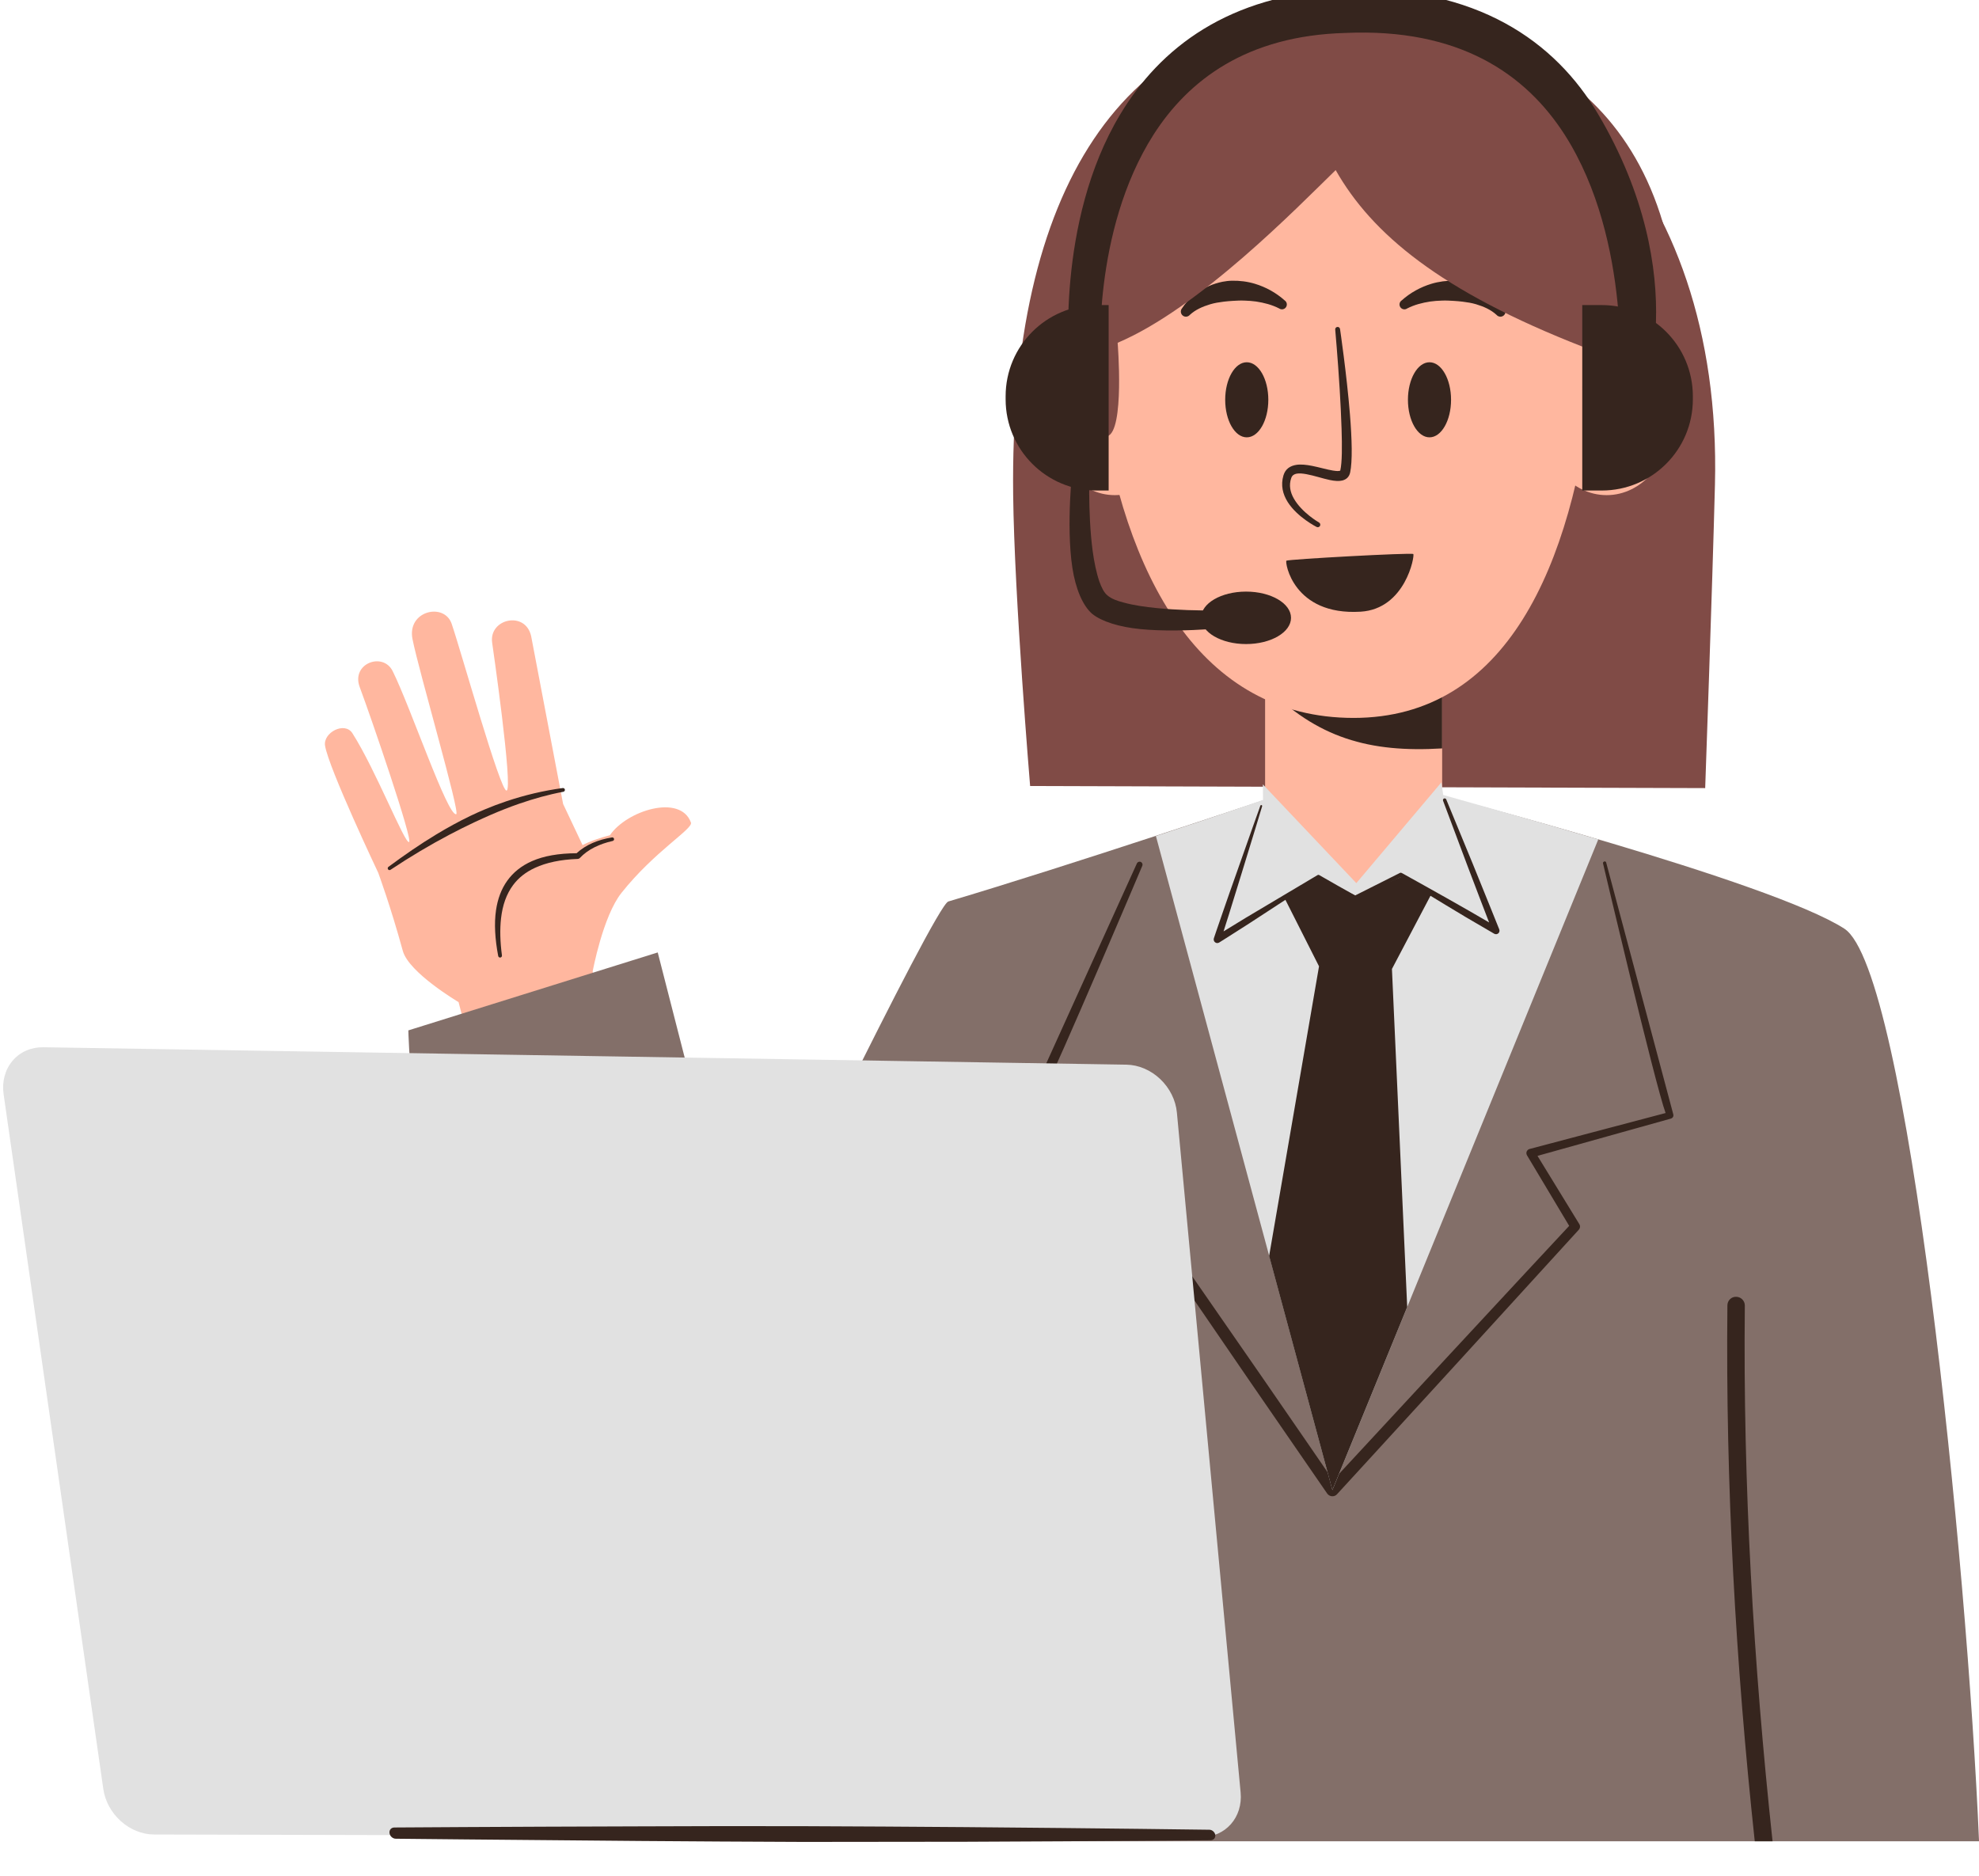
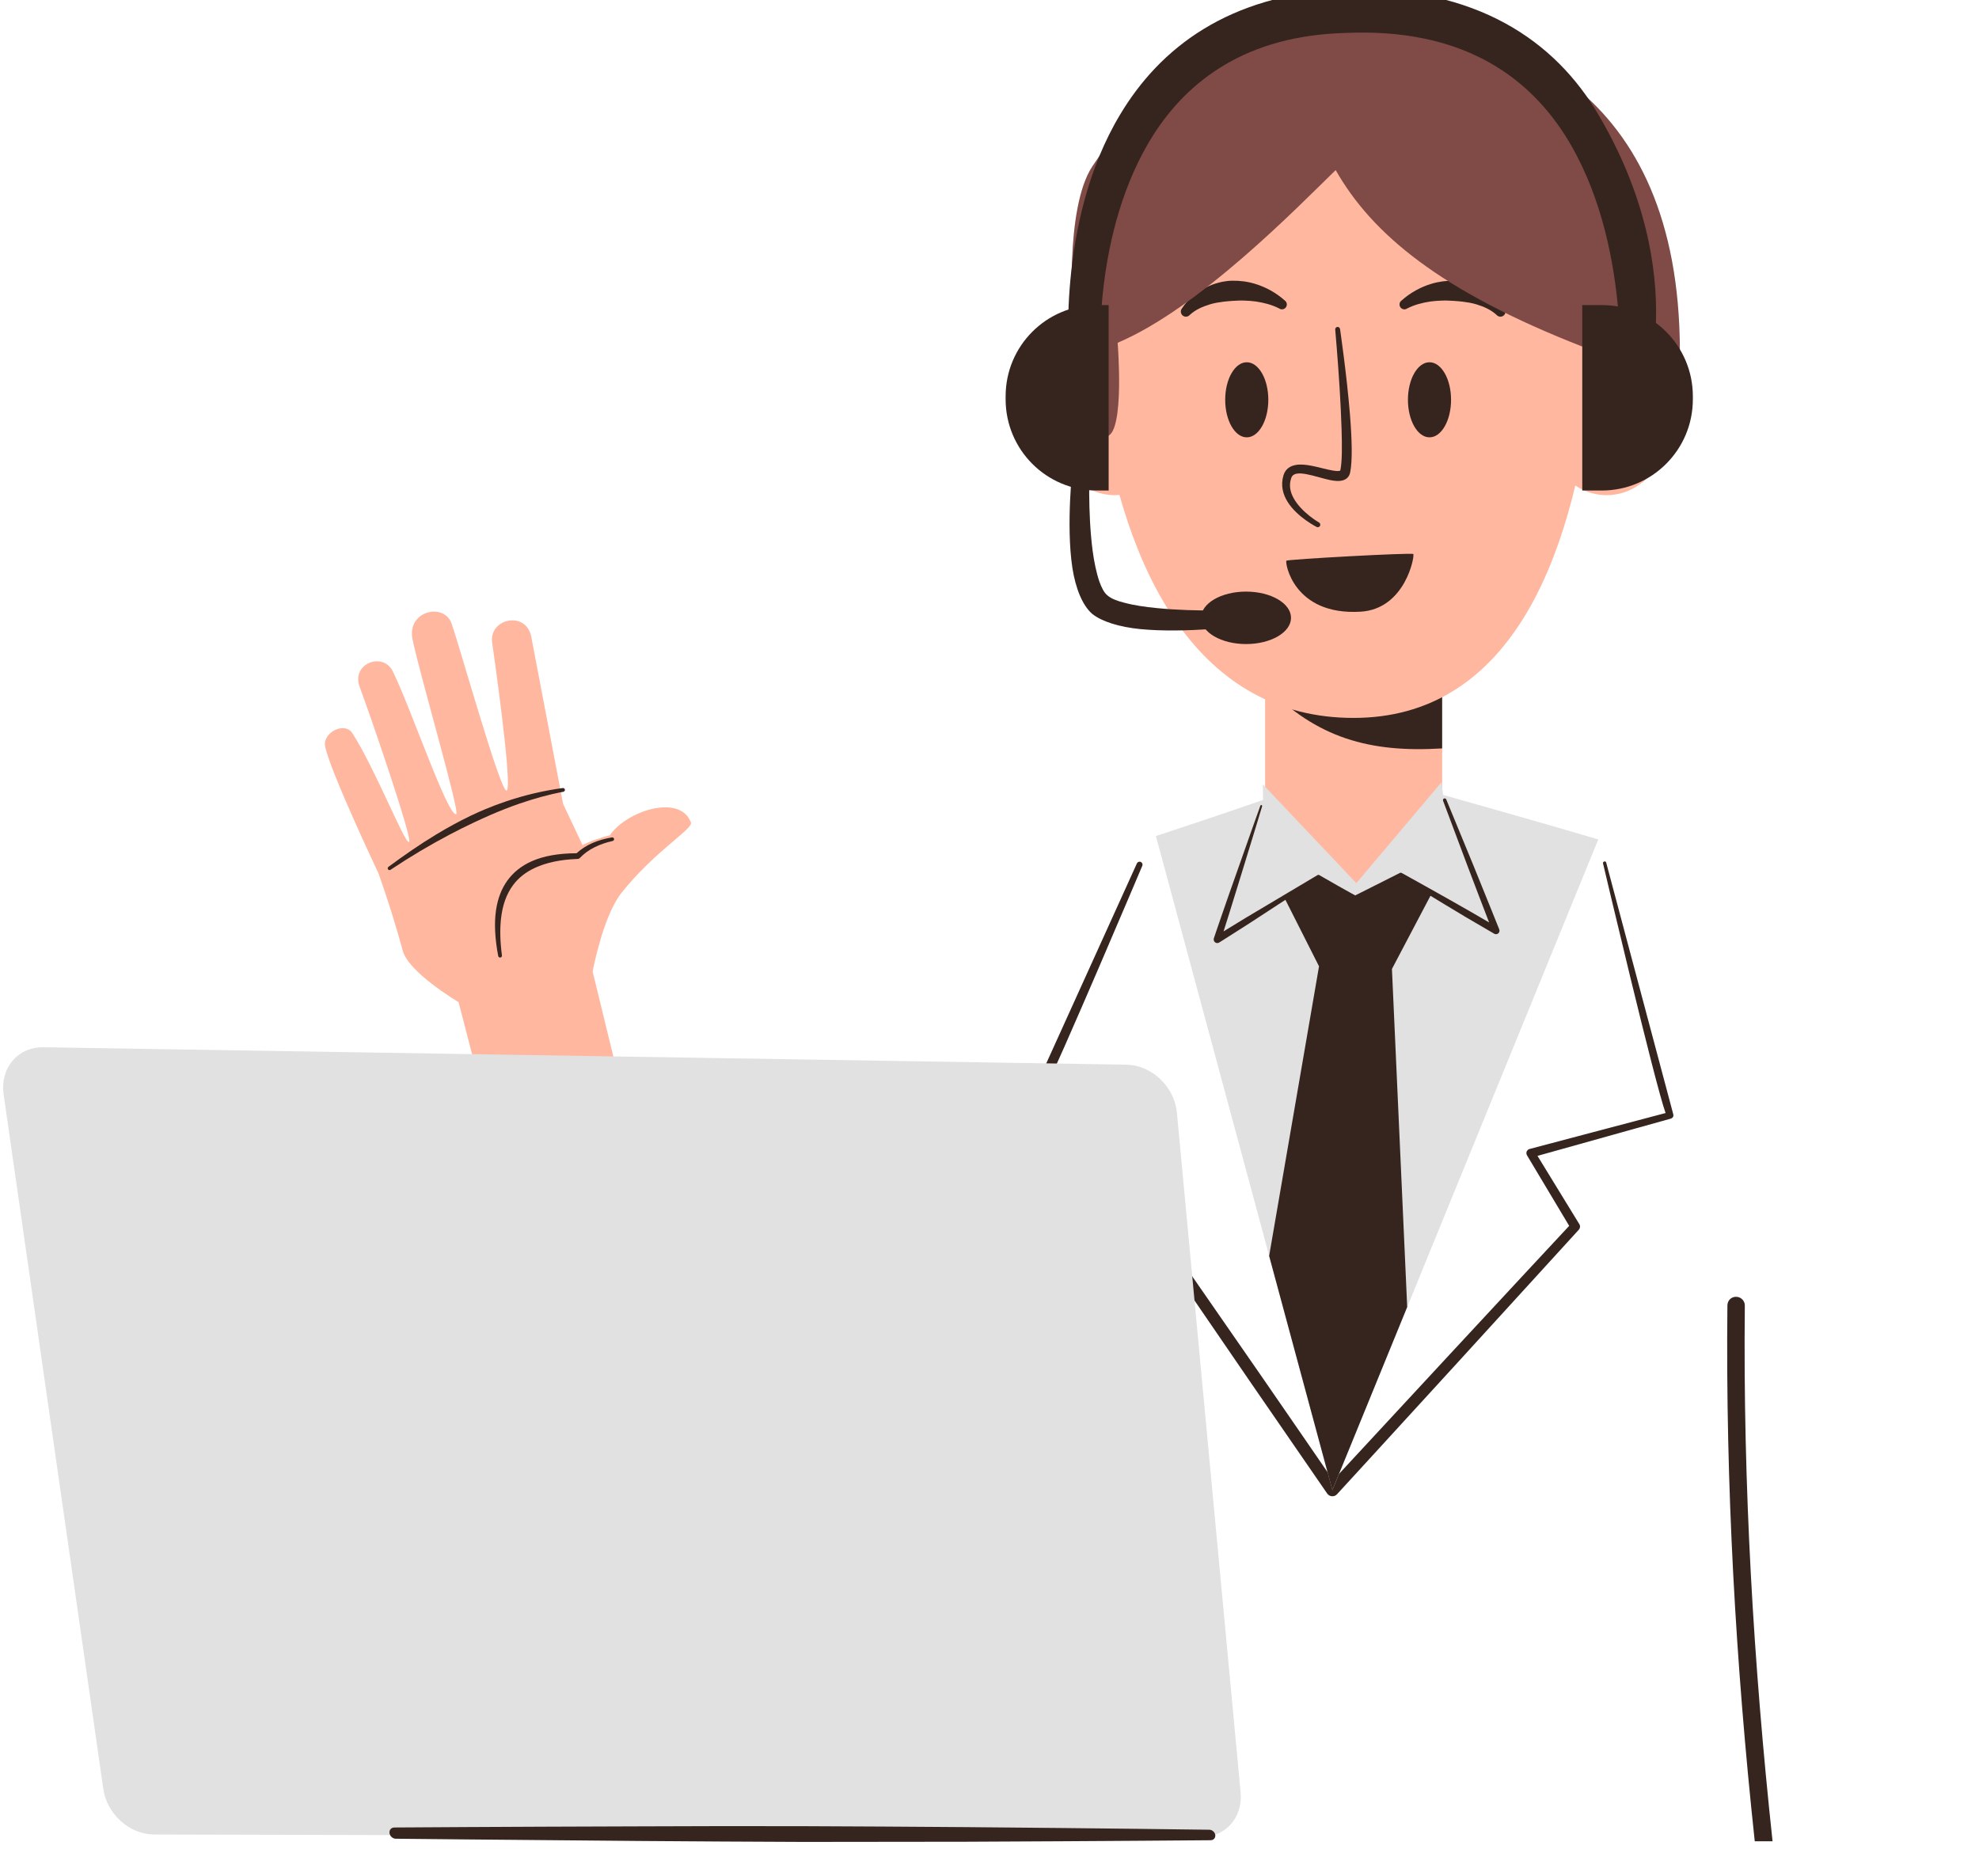
<svg xmlns="http://www.w3.org/2000/svg" clip-rule="evenodd" fill-rule="evenodd" height="1278.4" preserveAspectRatio="xMidYMid meet" stroke-linejoin="round" stroke-miterlimit="2" version="1.0" viewBox="-4.8 -2.7 1348.8 1278.4" width="1348.8" zoomAndPan="magnify">
  <g>
    <g>
      <g id="change1_1">
-         <path d="M168.881,176.193L108.006,176.005C108.006,176.005 106.583,158.989 106.476,149.74C106.158,122.087 116.342,106.449 135.906,106.159C153.26,105.902 170.468,121.068 169.761,148.838C169.526,158.055 168.881,176.193 168.881,176.193Z" fill="#804b46" transform="translate(-119.02 -797.2) scale(7.558)" />
-       </g>
+         </g>
      <g>
        <g id="change2_3">
          <path d="M21400,18205L21387,16837C21387,16837 20948.4,16405 20943,16164C20932,15672.9 20890.3,15293.7 20890.3,15293.7C20890.3,15293.7 20648.5,14090.1 20668.3,13844C20679.7,13702.1 20934.8,13640.4 20983.2,13785.2C21130.9,14226.8 21238.6,15066 21288.3,15055C21334.2,15044.8 21219.3,13696.1 21177.6,13326.9C21147.5,13060.4 21509.2,13020.1 21559.2,13246.8C21651.5,13664.9 21752.3,14893.6 21847.3,14889C21893.7,14886.8 21829.4,13326.2 21846.6,12967.8C21861.3,12658.9 22270.1,12667.6 22290.8,12909.8C22317.8,13225 22361.5,14772.9 22428.3,14775C22502.5,14777.3 22660.3,13211 22660.3,13211C22685.7,12952.8 23087.7,12960.9 23080.3,13243L22978,15059L23073.1,15534.8C23136.2,15515.5 23287.6,15502.7 23380.6,15502.8C23618.3,15291.2 24216.6,15254.2 24250.9,15580.6C24258.3,15651.6 23804,15781.4 23352,16128C23098.9,16322.1 22851,16867 22851,16867L22844,18227L21400,18205Z" fill="#ffb79f" transform="rotate(-14.006 -778.696 5197.782) scale(.064)" />
        </g>
        <g id="change3_9">
          <path d="M13998.9,5022.97C14233.4,4939.23 14467.6,4868.62 14700.6,4811.5C14796,4788.13 14891,4767.05 14985.9,4748.31C15049.8,4735.68 15113.5,4723.92 15177.2,4713.4C15284.5,4695.68 15391.5,4681.43 15498.7,4671.91C15660.8,4657.49 15822.8,4652.88 15985.1,4662.21C15996.2,4663.14 16005.9,4654.91 16006.8,4643.85C16007.8,4632.78 15999.5,4623.04 15988.5,4622.11C15783.3,4599.63 15577.3,4597.1 15370.6,4613.67C15288.6,4620.23 15206.6,4629.84 15124.6,4642.51C15070.4,4650.88 15016.2,4660.59 14962.1,4671.82C14829,4699.44 14696.1,4734.41 14563.4,4775.22C14370.1,4834.67 14177.8,4907.39 13985.1,4987.03C13975.2,4990.84 13970.2,5001.99 13974,5011.9C13977.8,5021.82 13989,5026.78 13998.9,5022.97Z" fill="#36251e" transform="rotate(-14.006 1672.22 3038.644) scale(.064)" />
        </g>
        <g id="change3_7">
          <path d="M16367.7,5300.39C16291.6,5294.33 16220.6,5296.6 16154.9,5307.46C16084.3,5319.12 16019.9,5340.98 15961.7,5372.69C15774.5,5326.87 15615.3,5316.32 15481.4,5339.05C15358.7,5359.89 15256.8,5407.89 15174.1,5478.31C15091.9,5548.29 15028.7,5641.02 14982.6,5753.01C14927.7,5886.54 14897.5,6048.09 14886.9,6232.31C14886,6243.37 14894.2,6253.12 14905.3,6254.05C14916.4,6254.99 14926.1,6246.76 14927.1,6235.69C14943.2,6091.36 14971.7,5962.53 15013.1,5851.23C15062.3,5719.43 15131.1,5613.85 15223.9,5537.88C15297.9,5477.23 15387.4,5436.27 15495.2,5416.03C15623.4,5391.96 15776.6,5395.78 15959.2,5434.54C15966.9,5436.33 15975,5435.02 15981.8,5430.9C16035.8,5396.15 16096.7,5371.67 16164.4,5356.75C16226.2,5343.13 16293.3,5337.15 16365.7,5338.83C16376.3,5339.38 16385.4,5331.21 16385.9,5320.6C16386.5,5309.99 16378.3,5300.93 16367.7,5300.39Z" fill="#36251e" transform="rotate(-14.006 1661.435 3039.436) scale(.064)" />
        </g>
      </g>
      <g id="change4_1">
-         <path d="M15120.9,23918L15680.2,23918C15673.9,23768.9 15642.3,23452.9 15608.3,23430.9C15568.9,23405.5 15390,23359 15390,23359L15349.3,23355.6L15301.1,23361.4C15301.1,23361.4 15193.8,23397.5 15130.1,23416.4C15122.9,23418.5 15022.2,23627.7 15022.2,23627.7L14975,23443.6L14841.9,23485.2C14841.9,23485.2 14845.8,23721.6 14990.9,23794.1C15057.4,23827.3 15133.1,23748.7 15133.1,23748.7L15120.9,23918Z" fill="#836f69" transform="translate(-18679.594 -29291) scale(1.277)" />
-       </g>
+         </g>
      <g id="change3_3">
        <path d="M14266,24757.3C14266,24757.3 14301.3,24907.2 14308.6,24927.3C14308.6,24927.3 14215.9,24951.8 14215.9,24951.8C14215,24952 14214.3,24952.7 14213.9,24953.6C14213.6,24954.4 14213.7,24955.4 14214.2,24956.2C14214.2,24956.2 14242.9,25004.2 14242.9,25004.2C14234.7,25013 14198,25052.4 14161.4,25091.9C14127.2,25128.8 14093,25165.7 14082,25177.6C14074.7,25166.9 14054.7,25137.9 14032.7,25106C13999.7,25058.3 13961.9,25003.9 13955,24994C13955,24994 13973.8,24941.9 13973.8,24941.9C13974.1,24940.9 13974,24939.8 13973.5,24938.9C13973,24938 13972.2,24937.4 13971.2,24937.2L13882.5,24917.8C13895,24893.4 13951.9,24758.9 13951.9,24758.9C13952.4,24757.9 13952,24756.7 13951,24756.2C13950.1,24755.7 13948.8,24756.1 13948.3,24757.1L13875.1,24918.6C13874.7,24919.4 13874.6,24920.4 13875,24921.3C13875.4,24922.2 13876.2,24922.8 13877.2,24923L13965.6,24943.2C13965.6,24943.2 13947.1,24993.3 13947.1,24993.3C13946.7,24994.4 13946.9,24995.7 13947.6,24996.7C13947.6,24996.7 13989.4,25057.9 14025.7,25110.8C14053.5,25151.2 14078,25186.7 14078,25186.7C14078.8,25187.8 14080,25188.4 14081.2,25188.5C14082.5,25188.6 14083.8,25188.1 14084.6,25187.2C14084.6,25187.2 14125.9,25142.2 14167.1,25097.1C14208.3,25052 14249.4,25006.9 14249.4,25006.9C14250.4,25005.8 14250.6,25004.2 14249.8,25003C14249.8,25003 14221.3,24956.5 14221.3,24956.5C14221.3,24956.5 14312.2,24931.1 14312.2,24931.1C14312.8,24930.9 14313.4,24930.5 14313.7,24929.9C14314,24929.3 14314,24928.7 14313.8,24928C14313.8,24928 14268.1,24756.5 14268.1,24756.5C14267.9,24755.9 14267.2,24755.6 14266.7,24755.9C14266.1,24756.1 14265.8,24756.7 14266,24757.3Z" fill="#36251e" transform="matrix(1 0 0 1 -13178.213 -24171.368)" />
      </g>
      <g id="change2_4">
        <path d="M15489.7,24715.5L15553,24815L15619.3,24712.2C15613.8,24710.7 15610.8,24709.9 15610.8,24709.9L15558.8,24705.6L15497.2,24712.9C15497.2,24712.9 15494.5,24713.8 15489.7,24715.5Z" fill="#ffb79f" transform="matrix(1 0 0 1 -14637.186 -24171.368)" />
      </g>
      <g id="change2_1">
        <path d="M1323.66 730.647H1339.681V750.154H1323.66z" fill="#ffb79f" transform="matrix(7.532 0 0 7.532 -9112.368 -5105.573)" />
      </g>
      <g id="change5_1">
        <path d="M15420.2,24738.5L15540.5,25184.3L15721.7,24740.8C15677,24727.6 15616,24710.5 15616,24710.5C15616,24710.5 15614.8,24701.9 15614.8,24701.9L15556.8,24770.6L15493.1,24703.3L15493.2,24713.9C15493.2,24713.9 15463.8,24724.2 15420.2,24738.5Z" fill="#e1e1e1" transform="matrix(1 0 0 1 -14637.186 -24171.368)" />
      </g>
      <g id="change3_4">
        <path d="M15491.4,24717.8C15491.4,24717.8 15483.3,24740.4 15475.4,24763C15472,24772.6 15468.6,24782.2 15465.9,24790.1C15462.2,24800.7 15459.7,24808.2 15459.7,24808.2C15459.4,24809.2 15459.7,24810.3 15460.5,24810.9C15461.3,24811.6 15462.4,24811.6 15463.3,24811.1C15463.3,24811.1 15472.4,24805.4 15483.9,24798C15502.4,24786 15527.2,24769.7 15531.1,24767.2C15532.7,24768.1 15537.9,24770.9 15543.1,24773.8C15549.3,24777.2 15555.5,24780.8 15555.5,24780.8C15555.8,24781 15556.1,24781 15556.4,24780.8L15586.9,24766.7C15591,24769.2 15614,24783.4 15631.3,24793.7C15642.2,24800.1 15650.8,24805.1 15650.8,24805.1C15651.7,24805.6 15652.8,24805.5 15653.6,24804.8C15654.3,24804.2 15654.6,24803.1 15654.2,24802.1C15654.2,24802.1 15645.3,24779.9 15636.3,24757.8C15627.2,24735.7 15618.1,24713.6 15618.1,24713.6C15617.9,24713 15617.2,24712.7 15616.6,24712.9C15616,24713.1 15615.7,24713.8 15615.9,24714.4C15615.9,24714.4 15624.3,24736.8 15632.7,24759.2C15638.4,24774.2 15644.1,24789.2 15647.3,24797.4C15643.8,24795.4 15639,24792.6 15633.7,24789.5C15614.5,24778.5 15587.8,24763.7 15587.8,24763.7C15587.3,24763.5 15586.8,24763.4 15586.4,24763.7L15556,24779C15554.5,24778.1 15549.2,24775.2 15543.9,24772.2C15537.7,24768.7 15531.5,24765.1 15531.5,24765.1C15531.2,24764.9 15530.8,24764.9 15530.4,24765.1C15530.4,24765.1 15502.1,24781.9 15481.5,24794.2C15475.5,24797.9 15470.1,24801.2 15466.3,24803.5C15467.3,24800.4 15468.6,24796.2 15470.1,24791.5C15472.6,24783.5 15475.6,24773.8 15478.6,24764C15485.7,24741.1 15492.6,24718.2 15492.6,24718.2C15492.7,24717.9 15492.5,24717.5 15492.2,24717.4C15491.9,24717.3 15491.5,24717.5 15491.4,24717.8Z" fill="#36251e" transform="matrix(1 0 0 1 -14637.186 -24171.368)" />
      </g>
      <g id="change3_2">
        <path d="M1324.51,739.494C1329.19,744.313 1334,745.615 1340.53,745.218L1340.53,735.957L1324.51,737.648L1324.51,739.494Z" fill="#36251e" transform="matrix(7.532 0 0 7.532 -9118.777 -5105.573)" />
      </g>
      <g id="change3_16">
        <path d="M14038.4,25024.7L14081.5,25184.3L14132.5,25059.5L14122.1,24829.1L14149,24778L14128.3,24766.4L14097.7,24779.4L14071.6,24766.2L14049,24781L14072.4,24827.3L14038.4,25024.7Z" fill="#36251e" transform="matrix(1 0 0 1 -13178.213 -24171.368)" />
      </g>
      <g id="change3_17">
        <path d="M15560.5,23918L15570,23918C15559.8,23823.1 15554.2,23727.8 15555.2,23632C15555.2,23629.5 15553.1,23627.4 15550.6,23627.4C15548,23627.3 15545.9,23629.4 15545.9,23632C15544.9,23727.8 15550.3,23823.1 15560.5,23918Z" fill="#36251e" transform="translate(-18679.594 -29291) scale(1.277)" />
      </g>
      <g id="change3_19">
        <path d="M13583.5,10020C13583.5,10020 13582.8,10047.3 13582.4,10082.1C13582.2,10095.2 13582.1,10109.3 13582.2,10123.4C13582.3,10129 13582.4,10134.5 13582.5,10140C13582.7,10148.5 13583,10156.8 13583.3,10164.8C13584.6,10199.5 13586,10226.8 13586,10226.8C13586,10228.2 13587.2,10229.3 13588.6,10229.3C13590,10229.3 13591.2,10228.1 13591.1,10226.7C13591.1,10226.7 13591.9,10199.4 13592.3,10164.7C13592.4,10156.7 13592.5,10148.4 13592.5,10139.8C13592.5,10134.4 13592.5,10128.8 13592.4,10123.3C13592.1,10109.2 13591.7,10095 13591.2,10082C13589.9,10047.2 13588.5,10020 13588.5,10020C13588.4,10018.6 13587.3,10017.5 13586,10017.5C13584.6,10017.6 13583.5,10018.7 13583.5,10020Z" fill="#36251e" transform="scale(1.277) rotate(5.536 103978.396 -129805.874)" />
      </g>
      <g id="change2_5" transform="matrix(7.532 0 0 7.532 -9044.491 -5158.07)">
        <ellipse cx="1301.05" cy="722.481" fill="#ffb79f" rx="5.796" ry="6.788" />
      </g>
      <g id="change2_6" transform="matrix(7.532 0 0 7.532 -8709.284 -5158.07)">
        <ellipse cx="1301.05" cy="722.481" fill="#ffb79f" rx="5.796" ry="6.788" />
      </g>
      <g id="change2_2">
        <path d="M135,120C148.798,120 158.155,126.36 155.501,150C153.654,166.454 147.739,180.132 133.942,180.132C120.144,180.132 113.24,167.405 111,151C107.623,126.265 121.202,120 135,120Z" fill="#ffb79f" transform="translate(-94.63 -874.812) scale(7.558)" />
      </g>
      <g id="change3_20">
        <path d="M4965.23,10857.4C4961.59,10860.6 4980.3,10981.3 5132.11,10972.1C5233.33,10966 5254.3,10845.9 5250.66,10842.4C5247.02,10838.9 4968.86,10854.2 4965.23,10857.4Z" fill="#36251e" transform="matrix(.303 0 0 .303 -632.51 -2910.326)" />
      </g>
      <g id="change3_13" transform="matrix(.303 0 0 .303 -623.554 -2914.46)">
        <ellipse cx="4846.5" cy="10509.1" fill="#36251e" rx="48.5" ry="84.444" />
      </g>
      <g id="change3_1" transform="matrix(.303 0 0 .303 -499.008 -2914.46)">
        <ellipse cx="4846.5" cy="10509.1" fill="#36251e" rx="48.5" ry="84.444" />
      </g>
      <g id="change3_14">
        <path d="M5283.23,10307C5299.55,10298.6 5317.08,10294.2 5335.08,10291.4C5343.86,10290.1 5352.61,10289.6 5361.43,10289.3C5370.16,10288.9 5378.82,10289.4 5387.41,10289.9C5394.33,10290.3 5401.17,10290.9 5407.91,10291.7C5418.35,10293 5428.48,10294.6 5438.21,10297.5C5455.44,10302.7 5471.38,10309.6 5484.23,10321.4C5488.3,10326.2 5495.54,10326.9 5500.39,10322.8C5505.23,10318.7 5505.85,10311.5 5501.77,10306.6C5487.42,10284.5 5466.28,10267.8 5441.13,10256.5C5431.52,10252.2 5421.28,10249.1 5410.67,10246.9C5403.79,10245.6 5396.73,10244.7 5389.62,10244.6C5372.3,10244.2 5354.65,10246.4 5337.74,10251.5C5313.04,10259 5290.25,10271.6 5270.77,10289C5265.79,10292.4 5264.53,10299.2 5267.97,10304.2C5271.41,10309.2 5278.25,10310.5 5283.23,10307Z" fill="#36251e" transform="matrix(.303 0 0 .303 -646.56 -2915.473)" />
      </g>
      <g id="change3_6">
        <path d="M5270.77,10289C5290.25,10271.6 5313.04,10259 5337.74,10251.5C5354.65,10246.4 5372.3,10244.2 5389.62,10244.6C5396.73,10244.7 5403.79,10245.6 5410.67,10246.9C5421.28,10249.1 5431.52,10252.2 5441.13,10256.5C5466.28,10267.8 5487.42,10284.5 5501.77,10306.6C5505.85,10311.5 5505.23,10318.7 5500.39,10322.8C5495.54,10326.9 5488.3,10326.2 5484.23,10321.4C5471.38,10309.6 5455.44,10302.7 5438.21,10297.5C5428.48,10294.6 5418.35,10293 5407.91,10291.7C5401.17,10290.9 5394.33,10290.3 5387.41,10289.9C5378.82,10289.4 5370.16,10288.9 5361.43,10289.3C5352.61,10289.6 5343.86,10290.1 5335.08,10291.4C5317.08,10294.2 5299.55,10298.6 5283.23,10307C5278.25,10310.5 5271.41,10309.2 5267.97,10304.2C5264.53,10299.2 5265.79,10292.4 5270.77,10289Z" fill="#36251e" transform="matrix(-.303 0 0 .303 2467.86 -2915.473)" />
      </g>
      <g id="change3_18">
        <path d="M5110.52,10365.2C5110.52,10365.2 5116.9,10429 5121.82,10501.1C5123.87,10531.1 5125.61,10562.6 5126.62,10591.5C5128.03,10632.2 5128.03,10667.6 5123.46,10685.9C5123.16,10687.1 5121.77,10687.2 5120.33,10687.3C5116.01,10687.9 5110.7,10687.4 5104.76,10686.5C5089.15,10684.2 5070.05,10679 5051.95,10675.8C5037.37,10673.2 5023.37,10671.9 5011.88,10673.5C4996.22,10675.8 4984.38,10682.7 4979.39,10697.4C4971.86,10719.9 4977.78,10740.6 4990.12,10758.2C5014.46,10792.9 5063.3,10815 5063.3,10815C5066.43,10816.5 5070.32,10815.4 5071.99,10812.6C5073.65,10809.8 5072.46,10806.3 5069.34,10804.8C5069.34,10804.8 5025.87,10782.6 5005.44,10749.9C4996.78,10736.1 4992.51,10720.2 4999.17,10703.3C5001.47,10697.4 5006.38,10694.7 5012.49,10693.6C5019.68,10692.4 5028.25,10693.2 5037.41,10694.7C5056.94,10697.9 5078.7,10704.6 5096.64,10708C5109.24,10710.4 5120.32,10711 5128.37,10709.2C5138.89,10706.8 5145.9,10701 5148.4,10690.7C5151.25,10678.6 5152.56,10659.5 5152.29,10636.5C5152.02,10613.4 5150.35,10586.2 5147.8,10558C5139.47,10465.9 5122.72,10363.9 5122.72,10363.9C5122.32,10360.9 5119.26,10358.7 5115.89,10359.1C5112.52,10359.4 5110.11,10362.2 5110.52,10365.2Z" fill="#36251e" transform="matrix(.269 0 0 .299 -469.502 -2877.23)" />
      </g>
      <g>
        <g id="change5_2">
          <path d="M9229.23,366.071C9222.08,366.228 9215.3,369.276 9210.44,374.52C9205.58,379.763 9203.05,386.752 9203.43,393.892C9207.75,474.483 9220.42,711.144 9224.64,790.002C9225.41,804.383 9237.56,815.497 9251.95,814.989C9358.17,811.238 9759.45,797.068 9864.96,793.342C9879.21,792.839 9890.48,781.13 9890.45,766.879C9890.26,689.417 9889.7,457.739 9889.51,378.482C9889.49,371.386 9886.62,364.596 9881.54,359.64C9876.46,354.685 9869.6,351.98 9862.51,352.136C9752.73,354.552 9339.6,363.642 9229.23,366.071Z" fill="#e1e1e1" transform="matrix(1.168 .045 .109 1.193 -10794.883 -140.945)" />
        </g>
        <g id="change3_5">
          <path d="M15514.2,23809.7C15514.2,23809.7 15571.5,23810.3 15644.6,23810.9C15672.1,23811.1 15701.8,23811.3 15731.5,23811.4C15761.3,23811.4 15791,23811.3 15818.5,23811.3C15891.6,23811 15948.9,23810.5 15948.9,23810.5C15950.5,23810.5 15951.8,23809.3 15951.8,23807.7C15951.8,23806.2 15950.5,23804.9 15949,23804.9C15949,23804.9 15891.6,23804.1 15818.5,23803.5C15791,23803.3 15761.3,23803.1 15731.6,23803C15701.8,23802.9 15672.1,23803 15644.6,23803.1C15571.5,23803.3 15514.2,23803.7 15514.2,23803.7C15512.5,23803.7 15511.2,23805 15511.2,23806.7C15511.2,23808.3 15512.5,23809.7 15514.2,23809.7Z" fill="#36251e" transform="matrix(1.277 0 .164 1.277 -23451.432 -29154.426)" />
        </g>
      </g>
      <g id="change1_2">
        <path d="M15127.9,22967L15135.6,22947.4C15135.6,22947.4 15129.7,22870.9 15148.9,22842C15190.1,22779.8 15248.9,22741 15321.3,22741C15434.8,22741 15548.6,22790.4 15549.3,22967C15549.3,22967 15509.3,23033.2 15488.3,23033C15480.1,23032.9 15483.6,22965.2 15483.6,22965.2C15385.8,22927.1 15339.3,22887.9 15314.7,22844.6C15288,22870.6 15221.9,22938.6 15166.1,22962.3C15166.1,22962.3 15171,23022.4 15159.1,23026C15137.8,23032.5 15127.9,22967 15127.9,22967Z" fill="#804b46" transform="matrix(1 0 0 1 -14409.165 -22731.366)" />
      </g>
      <g>
        <g id="change3_8">
          <path d="M15216,23110C15216,23110 15213,23110 15208.2,23110C15175.5,23110 15149,23128.7 15149,23151.8C15149,23152.3 15149,23152.7 15149,23153.2C15149,23176.3 15175.5,23195 15208.2,23195C15213,23195 15216,23195 15216,23195L15216,23110Z" fill="#36251e" transform="matrix(1.048 0 0 1.487 -15195.562 -34159.334)" />
        </g>
        <g id="change3_10">
          <path d="M15196.5,23183.6C15196.5,23183.6 15192.8,23215.2 15196.3,23238.3C15198,23249.3 15201.7,23258.4 15206.9,23262.9C15212,23267 15221.4,23269.9 15232.4,23271C15256.5,23273.4 15288.4,23269.3 15288.4,23269.3C15290.7,23269 15292.5,23267 15292.3,23264.6C15292,23262.3 15290,23260.5 15287.6,23260.7C15287.6,23260.7 15263.1,23262 15241.4,23259.8C15235.1,23259.2 15229,23258.3 15223.9,23256.9C15220.2,23256 15217.1,23254.8 15215.1,23253.1C15213.2,23251.6 15211.9,23248.9 15210.7,23245.6C15209.1,23240.9 15207.9,23235.1 15207.1,23229.1C15204.4,23208.4 15205.5,23184.4 15205.5,23184.4C15205.7,23181.9 15203.9,23179.7 15201.4,23179.5C15198.9,23179.3 15196.7,23181.1 15196.5,23183.6Z" fill="#36251e" transform="translate(-18679.594 -29291) scale(1.277)" />
        </g>
        <g id="change3_11" transform="translate(-18679.594 -29291) scale(1.277)">
          <ellipse cx="15289" cy="23265" fill="#36251e" rx="24" ry="14" />
        </g>
        <g id="change3_12">
          <path d="M15216,23110L15204.2,23110C15173.7,23110 15149,23128.7 15149,23151.8L15149,23153.2C15149,23176.3 15173.7,23195 15204.2,23195L15216,23195L15216,23110Z" fill="#36251e" transform="matrix(-1.125 0 0 1.487 18191.6 -34159.334)" />
        </g>
        <g id="change3_15">
          <path d="M15212.8,23128.3C15212.8,23128.3 15208.3,23065.6 15239.3,23018.3C15256.9,22991.6 15286.2,22970.1 15335.4,22968.8C15392.6,22966.3 15425.9,22988.8 15445.4,23018.3C15479.5,23070.1 15472.7,23142.2 15472.7,23142.2C15472.2,23146.1 15475.3,23149 15479.2,23150.1C15485.9,23152.1 15510,23086.6 15462.1,23008.2C15440.9,22973.3 15401.6,22945.6 15334.6,22947.6C15276.7,22950.2 15242.5,22976.3 15222.7,23008.3C15190,23060.9 15197.2,23129.6 15197.2,23129.6C15197.5,23133.8 15201.4,23136.9 15205.7,23136.5C15210,23136.1 15213.2,23132.4 15212.8,23128.3L15212.8,23128.3Z" fill="#36251e" transform="matrix(1.36 0 0 1.402 -19944.103 -32182.494)" />
        </g>
      </g>
    </g>
  </g>
</svg>